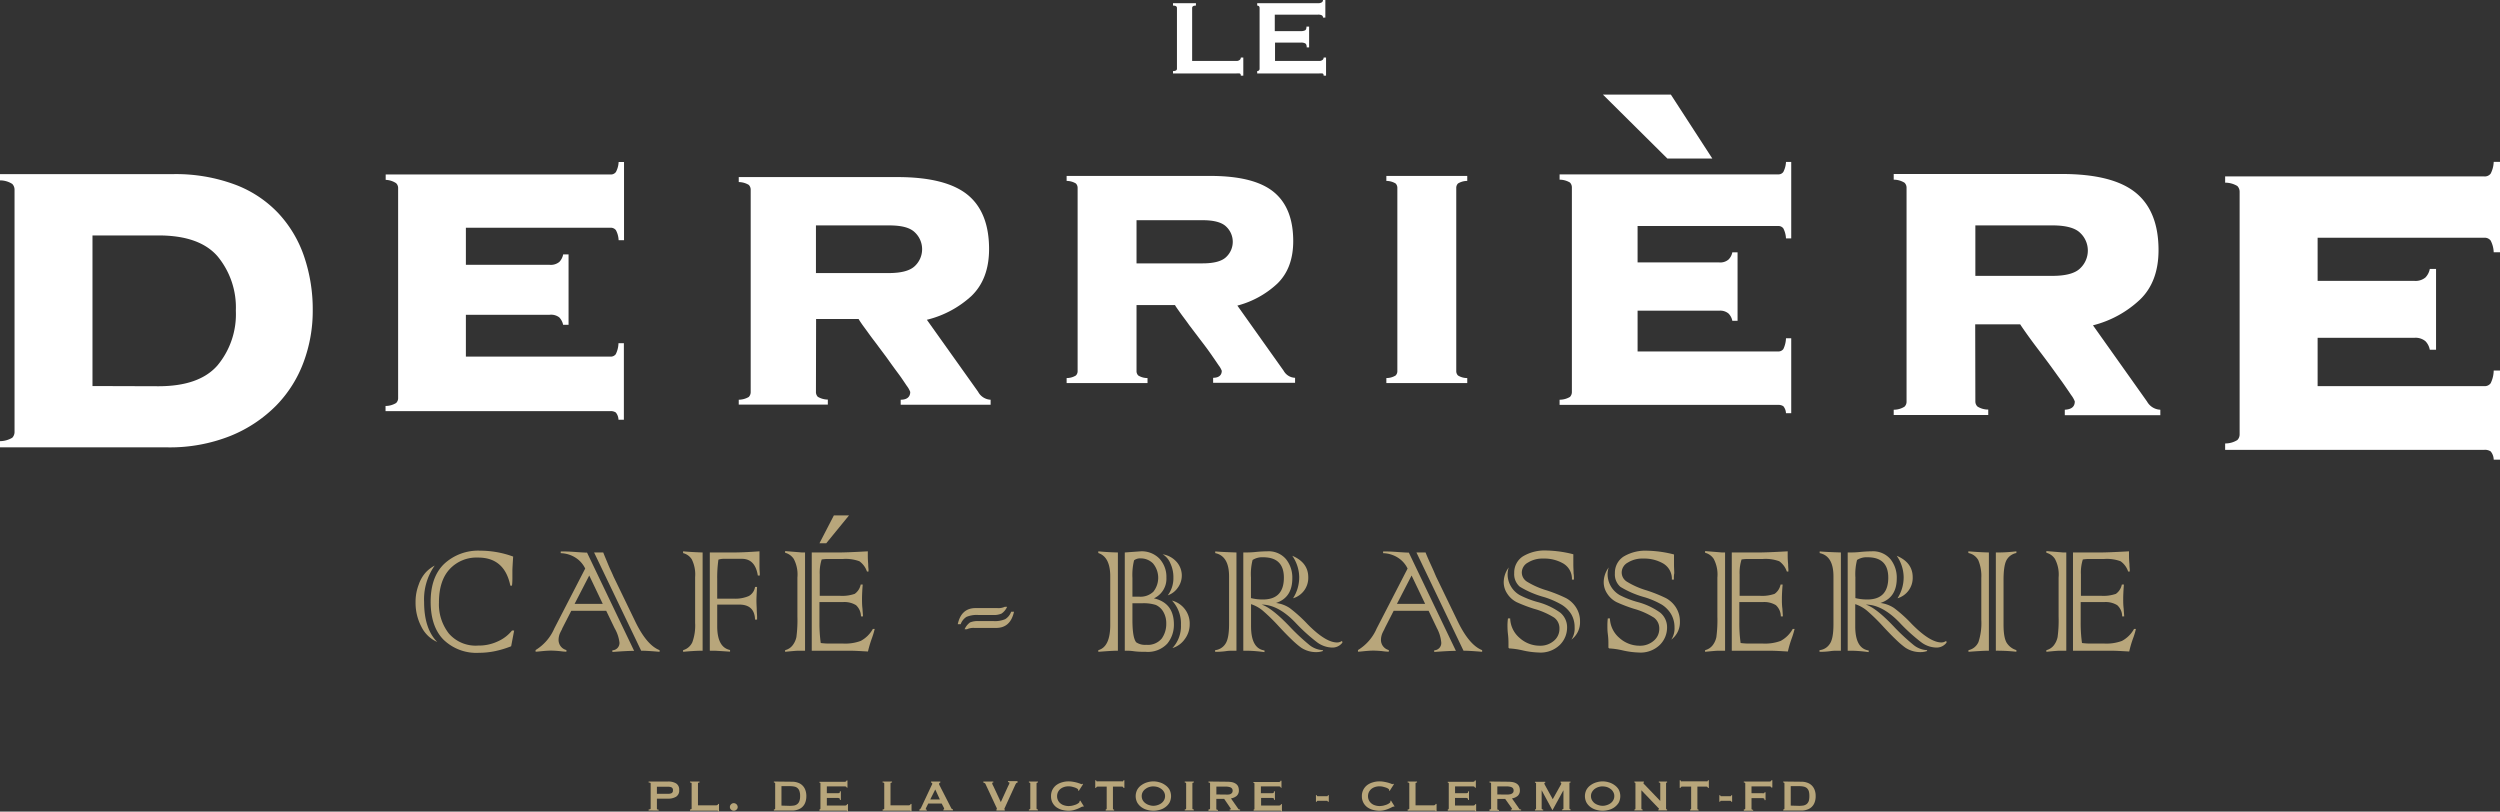
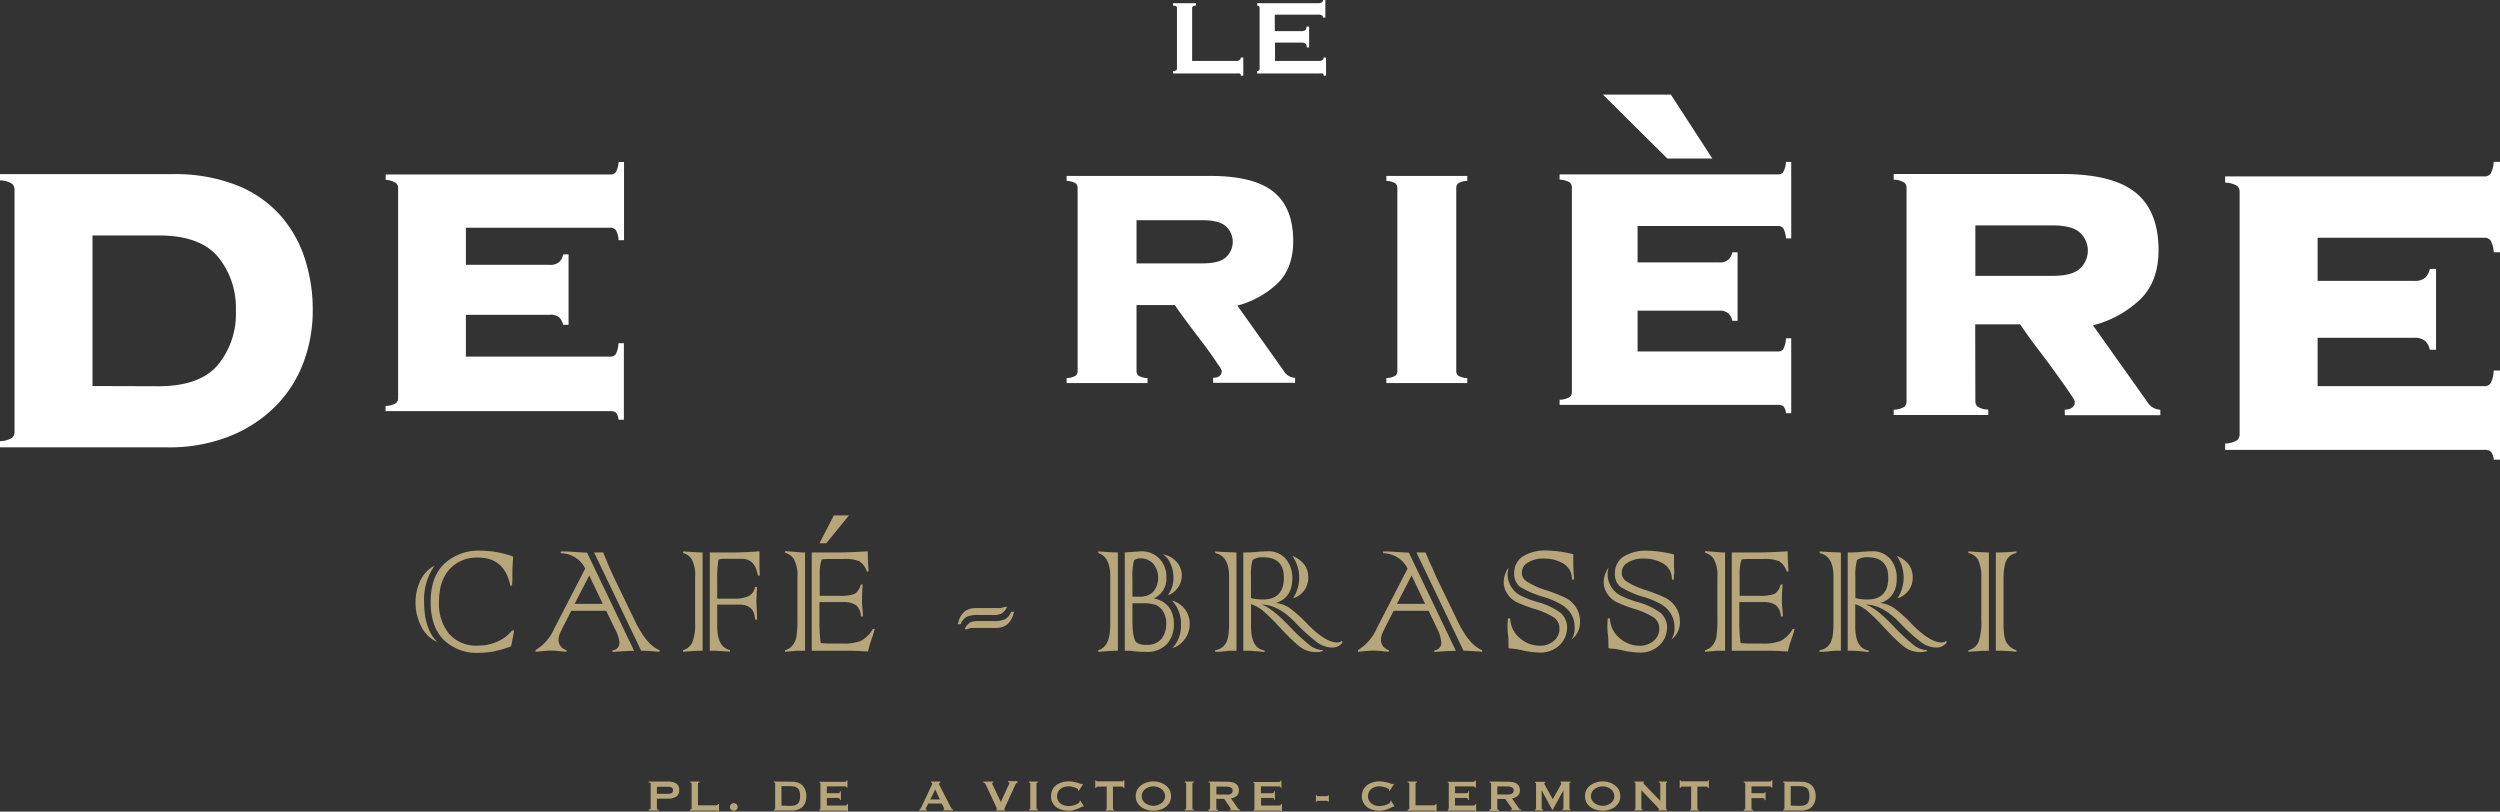
<svg xmlns="http://www.w3.org/2000/svg" xmlns:ns1="http://sodipodi.sourceforge.net/DTD/sodipodi-0.dtd" xmlns:ns2="http://www.inkscape.org/namespaces/inkscape" viewBox="0 0 500.34 162.43" id="svg941" ns1:docname="logo-brasserie_derriere.svg" ns2:version="1.0.2 (e86c8708, 2021-01-15)">
  <rect x="0" y="0" width="500.34" height="162.43" fill="#333333" stroke="none" />
  <defs id="defs835">
    <style id="style833">.cls-1{fill:#b8a67b;}.cls-2{fill:#881f2b;}</style>
  </defs>
  <g id="Calque_1-2" data-name="Calque 1">
    <g id="g1102">
      <path class="cls-1" d="m 87,113.19 a 11.68,11.68 0 0 0 -2.12,7.3 q 0,5.34 2.63,8 a 6.45,6.45 0 0 1 -3.17,-3.05 10.25,10.25 0 0 1 -1.17,-4.92 9.48,9.48 0 0 1 0.61,-3.47 7.18,7.18 0 0 1 1.38,-2.44 6.91,6.91 0 0 1 1.84,-1.42 z m 15.53,13 h 0.37 l -0.6,3.15 a 19.6,19.6 0 0 1 -3.34,1 16,16 0 0 1 -3.09,0.31 9.45,9.45 0 0 1 -7.13,-2.65 q -2.55,-2.61 -2.55,-7.59 0,-4.98 2.74,-7.59 a 10,10 0 0 1 7.2,-2.61 19.21,19.21 0 0 1 6.57,1.18 c -0.1,1.56 -0.15,2.48 -0.15,2.77 0,0.29 0,0.51 0,0.77 v 0.44 c 0,0.65 0,1.26 -0.09,1.85 h -0.32 q -1.16,-5.64 -6.46,-5.63 a 7.31,7.31 0 0 0 -5.7,2.33 q -2.13,2.31 -2.13,6.67 a 9.49,9.49 0 0 0 2,6.22 7.1,7.1 0 0 0 5.85,2.39 8.92,8.92 0 0 0 4,-0.87 7.53,7.53 0 0 0 2.78,-2.15 z" id="path837" />
      <path class="cls-1" d="m 123,125.72 -1.67,-3.47 h -7 l -1.78,3.47 -0.09,0.24 c 0,0 -0.11,0.19 -0.28,0.54 a 3.41,3.41 0 0 0 -0.39,1.6 2.08,2.08 0 0 0 1.57,2 v 0.33 a 11,11 0 0 1 -1.1,-0.09 18.87,18.87 0 0 0 -2,-0.13 c -0.54,0 -1.2,0.05 -2,0.13 -0.54,0.06 -0.89,0.09 -1.07,0.09 v -0.33 a 9.44,9.44 0 0 0 3.74,-4.31 l 6.19,-12 a 5.29,5.29 0 0 0 -2,-2.22 5.81,5.81 0 0 0 -2.9,-0.86 v -0.34 H 113 q 0.87,0 2.4,0.12 c 1.07,0.07 1.77,0.11 2.09,0.11 l 9.42,19.66 c -1.21,0 -2.66,0.1 -4.35,0.22 v -0.33 a 1.47,1.47 0 0 0 1.42,-1.54 7.52,7.52 0 0 0 -0.98,-2.89 z m -8,-4.87 h 5.63 l -2.7,-5.67 z m 13.32,9.38 -9.42,-19.66 h 1.83 c 0.24,0.64 0.6,1.46 1,2.44 0.4,0.98 0.78,1.69 0.84,1.89 a 1.76,1.76 0 0 1 0.17,0.39 l 4.39,9.08 c 1.53,3.16 3.15,5.08 4.88,5.75 v 0.33 c -1.61,-0.14 -2.85,-0.22 -3.65,-0.22 z" id="path839" />
      <path class="cls-1" d="m 140.62,110.57 v 19.66 c -1.09,0 -2.39,0.08 -3.91,0.22 v -0.33 a 2.89,2.89 0 0 0 1.85,-1.58 9.7,9.7 0 0 0 0.56,-3.85 v -9.21 a 6.75,6.75 0 0 0 -0.68,-3.55 2.85,2.85 0 0 0 -1.73,-1.23 v -0.36 c 1.29,0.12 2.64,0.19 3.91,0.23 z m 2.19,19.66 h -0.75 v -19.66 h 4.63 c 1.34,0 3.11,-0.07 5.31,-0.23 0,0.33 0,0.75 0,1.27 0,0.3 0,0.86 0,1.68 0,0.82 0.06,1.38 0.06,1.42 v 0.48 h -0.39 q -0.53,-3.34 -3.17,-3.35 h -3.62 a 3.14,3.14 0 0 0 -1.1,0.17 25.58,25.58 0 0 0 -0.24,3.93 v 3.87 h 3.26 a 6.81,6.81 0 0 0 3.08,-0.53 2.51,2.51 0 0 0 1.23,-1.81 h 0.41 c -0.09,1.34 -0.13,2.27 -0.13,2.78 q 0,0.47 0.06,1.59 c 0,0.7 0.07,1.21 0.07,1.53 V 124 h -0.41 c -0.06,-2 -1.12,-3 -3.16,-3 h -4.41 v 4.33 c 0,2.81 0.85,4.4 2.57,4.76 v 0.33 c -1.72,-0.11 -2.84,-0.19 -3.3,-0.19 z" id="path841" />
      <path class="cls-1" d="m 160.5,110.57 h 0.62 v 19.66 h -1.24 c -0.43,0 -1.35,0.08 -2.75,0.22 v -0.33 a 2.67,2.67 0 0 0 1.52,-1 4,4 0 0 0 0.74,-1.63 26.11,26.11 0 0 0 0.2,-4.1 v -7.81 a 6.7,6.7 0 0 0 -0.73,-3.72 2.94,2.94 0 0 0 -1.73,-1.23 v -0.34 z m 9.42,19.66 h -7.46 v -19.66 h 5.43 c 1,0 3,-0.07 5.79,-0.23 0,0.38 0,0.65 0,0.84 0,0.19 0,0.84 0.08,1.74 0,0.61 0.06,0.94 0.06,1 v 0.47 h -0.31 a 4.08,4.08 0 0 0 -1.53,-2.07 8,8 0 0 0 -3.23,-0.45 h -3 a 8.69,8.69 0 0 0 -1.3,0.1 8.5,8.5 0 0 0 -0.39,3 v 1.27 3 h 4 a 7.54,7.54 0 0 0 3,-0.39 3,3 0 0 0 1.2,-1.87 h 0.4 c -0.09,1.12 -0.14,2.09 -0.14,2.91 0,0.53 0,1.21 0.1,2 0,0.25 0.06,0.75 0.1,1.48 h -0.41 a 3.08,3.08 0 0 0 -1,-2.26 4.45,4.45 0 0 0 -2.63,-0.61 H 164 v 4.06 a 29.3,29.3 0 0 0 0.26,4.13 12.58,12.58 0 0 0 1.68,0.11 h 2.84 a 8.86,8.86 0 0 0 3.48,-0.53 6,6 0 0 0 2.43,-2.4 h 0.37 a 16.91,16.91 0 0 1 -0.61,2 23,23 0 0 0 -0.74,2.52 c -1.4,-0.08 -2.71,-0.16 -3.79,-0.16 z m 0,-27.08 -4.56,5.58 H 164 l 2.89,-5.58 z" id="path843" />
      <path class="cls-1" d="m 201.1,121.44 h 0.46 a 3.21,3.21 0 0 1 -1.1,1.35 3.69,3.69 0 0 1 -1.73,0.29 h -2.93 a 5.34,5.34 0 0 0 -2.37,0.38 2.91,2.91 0 0 0 -1.17,1.47 h -0.58 q 0.7,-3.23 3.57,-3.23 h 4.36 a 3,3 0 0 0 1.49,-0.26 z m -7.6,4.5 h -0.45 a 3.35,3.35 0 0 1 1.09,-1.37 4.18,4.18 0 0 1 1.76,-0.27 h 2.91 a 5.22,5.22 0 0 0 2.38,-0.39 2.9,2.9 0 0 0 1.18,-1.48 h 0.57 c -0.48,2.17 -1.67,3.24 -3.58,3.24 H 195 a 3.2,3.2 0 0 0 -1.5,0.27 z" id="path845" />
      <path class="cls-1" d="m 223.73,110.57 v 19.66 c -1.08,0 -2.4,0.11 -3.92,0.22 v -0.33 c 1.59,-0.44 2.39,-2.12 2.39,-5.06 v -9.71 q 0,-3.88 -2.39,-4.67 v -0.34 c 1.29,0.13 2.6,0.2 3.92,0.23 z m 1.38,19.66 v -19.66 l 3.18,-0.23 a 4.93,4.93 0 0 1 3.77,1.48 5.36,5.36 0 0 1 1.38,3.79 4.31,4.31 0 0 1 -2.5,4.14 q 4,0.91 4,5.24 a 5.93,5.93 0 0 1 -1.32,3.82 5.3,5.3 0 0 1 -4.33,1.64 c -0.73,0 -1.53,0 -2.39,-0.12 -0.86,-0.12 -1.34,-0.1 -1.79,-0.1 z m 1.53,-14.57 v 3.76 h 1.43 a 3.72,3.72 0 0 0 2.76,-1 4.49,4.49 0 0 0 -0.08,-5.67 3.5,3.5 0 0 0 -2.49,-1 2,2 0 0 0 -1.29,0.39 12.17,12.17 0 0 0 -0.33,3.52 z m 1.86,5.08 h -1.86 v 3.35 c 0,2.35 0.25,3.84 0.76,4.46 a 3.15,3.15 0 0 0 2,0.5 3.62,3.62 0 0 0 3.11,-1.26 5,5 0 0 0 0.9,-3 4.52,4.52 0 0 0 -0.58,-2.33 3.33,3.33 0 0 0 -1.49,-1.38 8,8 0 0 0 -2.84,-0.34 z m 5.21,-1.59 a 5.7,5.7 0 0 0 1.13,-3.54 6.48,6.48 0 0 0 -0.63,-2.91 3.74,3.74 0 0 0 -1.52,-1.77 4.75,4.75 0 0 1 2.84,1.58 4.11,4.11 0 0 1 0.17,5.14 4,4 0 0 1 -1.99,1.5 z m 0.93,10.56 a 6.43,6.43 0 0 0 1.71,-4.63 6.7,6.7 0 0 0 -1.79,-4.88 4.73,4.73 0 0 1 3.54,4.73 4.9,4.9 0 0 1 -1,3 4.66,4.66 0 0 1 -2.46,1.78 z" id="path847" />
      <path class="cls-1" d="m 247.46,110.57 v 19.66 h -0.8 c -0.31,0 -0.8,0 -1.47,0.11 a 15,15 0 0 1 -2,0.11 v -0.33 a 2.78,2.78 0 0 0 2,-1.18 c 0.52,-0.69 0.79,-2 0.79,-4 v -9.59 c 0,-2.72 -0.93,-4.27 -2.77,-4.65 v -0.34 c 0.79,0.07 2.19,0.15 4.25,0.21 z m 1.9,19.66 h -0.53 v -19.66 c 0.74,0 1.54,0 2.38,-0.09 0.84,-0.09 1.76,-0.14 2.37,-0.14 a 4.56,4.56 0 0 1 3.8,1.57 5.89,5.89 0 0 1 1.26,3.83 c 0,2.58 -1.09,4.22 -3.27,4.94 a 6.32,6.32 0 0 1 2.73,1 28.28,28.28 0 0 1 3.56,3.21 q 3.63,3.69 5.93,3.69 a 1.66,1.66 0 0 0 1,-0.32 l 0.08,0.34 a 2.47,2.47 0 0 1 -2.08,1 5.25,5.25 0 0 1 -3,-1.06 35.72,35.72 0 0 1 -4.35,-3.95 c -2.31,-2.4 -4.56,-3.59 -6.75,-3.59 q 2,0.63 5.51,4.28 a 42,42 0 0 0 3.91,3.68 4.68,4.68 0 0 0 2.85,1.16 v 0.17 a 3.66,3.66 0 0 1 -1.25,0.22 5.37,5.37 0 0 1 -3.13,-0.91 17.58,17.58 0 0 1 -1.8,-1.54 c -0.73,-0.69 -1.6,-1.58 -2.62,-2.68 a 37.13,37.13 0 0 0 -3.32,-3.24 7.34,7.34 0 0 0 -2.26,-1.23 v 4.42 q 0,4.46 2.69,4.85 v 0.33 c -1.51,-0.2 -2.73,-0.28 -3.71,-0.28 z m 1,-14.53 v 4 a 10,10 0 0 0 2.39,0.28 q 4.2,0 4.2,-4.37 0,-4.08 -4.16,-4.08 a 3.57,3.57 0 0 0 -2.1,0.54 11.45,11.45 0 0 0 -0.32,3.63 z m 8.45,4 a 7.78,7.78 0 0 0 1.21,-4.24 7.68,7.68 0 0 0 -1.39,-4.23 c 2.13,0.9 3.2,2.34 3.2,4.29 a 4.25,4.25 0 0 1 -3.01,4.21 z" id="path849" />
      <path class="cls-1" d="m 287.58,125.72 -1.66,-3.47 h -7 l -1.77,3.47 -0.1,0.24 c 0,0 -0.11,0.19 -0.28,0.54 a 3.53,3.53 0 0 0 -0.39,1.6 2.08,2.08 0 0 0 1.57,2 v 0.33 a 11,11 0 0 1 -1.1,-0.09 18.87,18.87 0 0 0 -2,-0.13 c -0.54,0 -1.2,0.05 -2,0.13 -0.53,0.06 -0.89,0.09 -1.07,0.09 v -0.33 a 9.44,9.44 0 0 0 3.74,-4.31 l 6.19,-12 a 5.29,5.29 0 0 0 -2,-2.22 5.81,5.81 0 0 0 -2.9,-0.86 v -0.34 h 0.66 q 0.87,0 2.4,0.12 c 1.07,0.07 1.77,0.11 2.09,0.11 l 9.42,19.66 c -1.2,0 -2.66,0.1 -4.34,0.22 v -0.33 a 1.46,1.46 0 0 0 1.41,-1.54 7.52,7.52 0 0 0 -0.87,-2.89 z m -8,-4.87 h 5.64 l -2.71,-5.67 z m 13.32,9.38 -9.42,-19.66 h 1.83 c 0.24,0.64 0.6,1.46 1.05,2.44 0.45,0.98 0.77,1.69 0.83,1.89 a 1.76,1.76 0 0 1 0.17,0.39 l 4.39,9.08 q 2.3,4.74 4.88,5.75 v 0.33 c -1.63,-0.14 -2.9,-0.22 -3.7,-0.22 z" id="path851" />
-       <path class="cls-1" d="m 301.8,123.76 h 0.44 a 5.35,5.35 0 0 0 1.91,3.93 6,6 0 0 0 4,1.54 4.12,4.12 0 0 0 2.86,-1 3.06,3.06 0 0 0 1.09,-2.36 2.65,2.65 0 0 0 -1.05,-2.26 15.26,15.26 0 0 0 -4.05,-1.77 30.14,30.14 0 0 1 -3.45,-1.32 4.82,4.82 0 0 1 -1.87,-1.67 4.09,4.09 0 0 1 -0.73,-2.39 5,5 0 0 1 1,-2.89 4.77,4.77 0 0 0 -0.22,1.27 4.72,4.72 0 0 0 0.69,2.56 4.76,4.76 0 0 0 1.75,1.71 18.55,18.55 0 0 0 3.49,1.36 13.8,13.8 0 0 1 4.61,2.15 3.77,3.77 0 0 1 1.36,3 4.88,4.88 0 0 1 -1.42,3.42 5.54,5.54 0 0 1 -4.29,1.55 16.33,16.33 0 0 1 -3.2,-0.43 15.94,15.94 0 0 0 -2.69,-0.39 l -0.13,-0.15 c 0,-0.22 0,-0.48 0,-0.82 0,-0.34 0,-1 -0.1,-1.85 -0.1,-0.85 -0.1,-1.45 -0.1,-1.86 a 10.9,10.9 0 0 1 0.1,-1.33 z M 315,116 h -0.4 a 3.55,3.55 0 0 0 -1.71,-3.21 7.58,7.58 0 0 0 -4,-1 5.46,5.46 0 0 0 -3.09,0.8 2.28,2.28 0 0 0 -1.23,1.92 2.17,2.17 0 0 0 1,1.88 16.32,16.32 0 0 0 4,1.77 30.49,30.49 0 0 1 3.86,1.55 5.47,5.47 0 0 1 2,1.87 5.06,5.06 0 0 1 0.79,2.78 4.35,4.35 0 0 1 -1.72,3.65 4.07,4.07 0 0 0 0.64,-2.46 5.11,5.11 0 0 0 -0.69,-2.65 5.91,5.91 0 0 0 -1.95,-1.9 16.71,16.71 0 0 0 -3.53,-1.52 18.79,18.79 0 0 1 -4.8,-2.06 3.29,3.29 0 0 1 -1.12,-2.73 3.85,3.85 0 0 1 1.72,-3.33 8.51,8.51 0 0 1 4.87,-1.18 23,23 0 0 1 5.24,0.75 v 0.07 0.71 c 0,0.38 0,0.82 0,1.35 0,0.53 0.05,1.19 0.05,1.68 0.07,0.35 0.07,0.75 0.07,1.26 z" id="path853" />
+       <path class="cls-1" d="m 301.8,123.76 h 0.44 a 5.35,5.35 0 0 0 1.91,3.93 6,6 0 0 0 4,1.54 4.12,4.12 0 0 0 2.86,-1 3.06,3.06 0 0 0 1.09,-2.36 2.65,2.65 0 0 0 -1.05,-2.26 15.26,15.26 0 0 0 -4.05,-1.77 30.14,30.14 0 0 1 -3.45,-1.32 4.82,4.82 0 0 1 -1.87,-1.67 4.09,4.09 0 0 1 -0.73,-2.39 5,5 0 0 1 1,-2.89 4.77,4.77 0 0 0 -0.22,1.27 4.72,4.72 0 0 0 0.69,2.56 4.76,4.76 0 0 0 1.75,1.71 18.55,18.55 0 0 0 3.49,1.36 13.8,13.8 0 0 1 4.61,2.15 3.77,3.77 0 0 1 1.36,3 4.88,4.88 0 0 1 -1.42,3.42 5.54,5.54 0 0 1 -4.29,1.55 16.33,16.33 0 0 1 -3.2,-0.43 15.94,15.94 0 0 0 -2.69,-0.39 l -0.13,-0.15 c 0,-0.22 0,-0.48 0,-0.82 0,-0.34 0,-1 -0.1,-1.85 -0.1,-0.85 -0.1,-1.45 -0.1,-1.86 z M 315,116 h -0.4 a 3.55,3.55 0 0 0 -1.71,-3.21 7.58,7.58 0 0 0 -4,-1 5.46,5.46 0 0 0 -3.09,0.8 2.28,2.28 0 0 0 -1.23,1.92 2.17,2.17 0 0 0 1,1.88 16.32,16.32 0 0 0 4,1.77 30.49,30.49 0 0 1 3.86,1.55 5.47,5.47 0 0 1 2,1.87 5.06,5.06 0 0 1 0.79,2.78 4.35,4.35 0 0 1 -1.72,3.65 4.07,4.07 0 0 0 0.64,-2.46 5.11,5.11 0 0 0 -0.69,-2.65 5.91,5.91 0 0 0 -1.95,-1.9 16.71,16.71 0 0 0 -3.53,-1.52 18.79,18.79 0 0 1 -4.8,-2.06 3.29,3.29 0 0 1 -1.12,-2.73 3.85,3.85 0 0 1 1.72,-3.33 8.51,8.51 0 0 1 4.87,-1.18 23,23 0 0 1 5.24,0.75 v 0.07 0.71 c 0,0.38 0,0.82 0,1.35 0,0.53 0.05,1.19 0.05,1.68 0.07,0.35 0.07,0.75 0.07,1.26 z" id="path853" />
      <path class="cls-1" d="m 321.78,123.76 h 0.42 a 5.4,5.4 0 0 0 1.92,3.93 6,6 0 0 0 4,1.54 4.12,4.12 0 0 0 2.86,-1 3.07,3.07 0 0 0 1.1,-2.36 2.66,2.66 0 0 0 -1.07,-2.26 15,15 0 0 0 -4,-1.77 29.4,29.4 0 0 1 -3.45,-1.32 4.82,4.82 0 0 1 -1.87,-1.67 4.09,4.09 0 0 1 -0.73,-2.39 5,5 0 0 1 1,-2.89 4.4,4.4 0 0 0 -0.22,1.27 4.83,4.83 0 0 0 2.44,4.27 18.55,18.55 0 0 0 3.49,1.36 13.8,13.8 0 0 1 4.61,2.15 3.77,3.77 0 0 1 1.36,3 4.88,4.88 0 0 1 -1.42,3.42 5.54,5.54 0 0 1 -4.29,1.55 16.33,16.33 0 0 1 -3.2,-0.43 15.8,15.8 0 0 0 -2.69,-0.39 l -0.14,-0.15 c 0,-0.22 0,-0.48 0,-0.82 0,-0.34 0,-1 -0.11,-1.85 -0.11,-0.85 -0.09,-1.45 -0.09,-1.86 a 10.7,10.7 0 0 1 0.08,-1.33 z M 335,116 h -0.4 a 3.55,3.55 0 0 0 -1.71,-3.21 7.59,7.59 0 0 0 -4,-1 5.47,5.47 0 0 0 -3.1,0.8 2.28,2.28 0 0 0 -1.23,1.92 2.17,2.17 0 0 0 1,1.88 16.32,16.32 0 0 0 4,1.77 30.49,30.49 0 0 1 3.86,1.55 5.47,5.47 0 0 1 2,1.87 5.15,5.15 0 0 1 0.79,2.78 4.35,4.35 0 0 1 -1.72,3.65 4.14,4.14 0 0 0 0.64,-2.46 5.21,5.21 0 0 0 -0.69,-2.65 5.83,5.83 0 0 0 -1.8,-1.86 16.34,16.34 0 0 0 -3.52,-1.52 18.79,18.79 0 0 1 -4.8,-2.06 3.26,3.26 0 0 1 -1.12,-2.73 3.85,3.85 0 0 1 1.72,-3.33 8.51,8.51 0 0 1 4.87,-1.18 22.88,22.88 0 0 1 5.24,0.75 v 0.03 0.71 c 0,0.38 0,0.82 0,1.35 0,0.53 0.05,1.19 0.05,1.68 C 335,115.09 335,115.49 335,116 Z" id="path855" />
      <path class="cls-1" d="m 344.64,110.57 h 0.61 v 19.66 H 344 c -0.43,0 -1.34,0.08 -2.75,0.22 v -0.33 a 2.73,2.73 0 0 0 1.53,-1 4,4 0 0 0 0.73,-1.63 26.11,26.11 0 0 0 0.2,-4.1 v -7.81 a 6.7,6.7 0 0 0 -0.73,-3.72 2.91,2.91 0 0 0 -1.73,-1.23 v -0.34 z m 9.41,19.66 h -7.46 V 110.57 H 352 c 1,0 3,-0.07 5.78,-0.23 0,0.38 0,0.65 0,0.84 0,0.19 0,0.84 0.09,1.74 0,0.61 0.05,0.94 0.05,1 v 0.47 h -0.31 a 4.08,4.08 0 0 0 -1.53,-2.07 8,8 0 0 0 -3.23,-0.45 h -3 a 8.69,8.69 0 0 0 -1.3,0.1 8.75,8.75 0 0 0 -0.39,3 v 1.27 3 h 4 a 7.54,7.54 0 0 0 3,-0.39 3,3 0 0 0 1.2,-1.87 h 0.41 q -0.15,1.68 -0.15,2.91 c 0,0.53 0,1.21 0.11,2 0,0.25 0.05,0.75 0.09,1.48 h -0.41 a 3.08,3.08 0 0 0 -1,-2.26 4.48,4.48 0 0 0 -2.63,-0.61 h -4.68 v 4.06 a 29.3,29.3 0 0 0 0.26,4.13 12.7,12.7 0 0 0 1.68,0.11 h 2.84 a 9,9 0 0 0 3.49,-0.53 6,6 0 0 0 2.42,-2.4 h 0.37 a 16.91,16.91 0 0 1 -0.61,2 20.69,20.69 0 0 0 -0.73,2.52 c -1.38,-0.08 -2.65,-0.16 -3.77,-0.16 z" id="path857" />
      <path class="cls-1" d="m 368.43,110.57 v 19.66 h -0.81 c -0.3,0 -0.8,0 -1.47,0.11 a 14.81,14.81 0 0 1 -2,0.11 v -0.33 a 2.74,2.74 0 0 0 2,-1.18 c 0.53,-0.69 0.79,-2 0.79,-4 v -9.59 q 0,-4.08 -2.76,-4.65 v -0.34 c 0.76,0.07 2.19,0.15 4.25,0.21 z m 1.9,19.66 h -0.54 v -19.66 c 0.75,0 1.54,0 2.39,-0.09 0.85,-0.09 1.76,-0.14 2.37,-0.14 a 4.58,4.58 0 0 1 3.8,1.57 5.89,5.89 0 0 1 1.26,3.83 c 0,2.58 -1.09,4.22 -3.27,4.94 a 6.28,6.28 0 0 1 2.72,1 27.59,27.59 0 0 1 3.56,3.21 q 3.64,3.69 5.94,3.69 a 1.66,1.66 0 0 0 0.95,-0.32 l 0.07,0.34 a 2.46,2.46 0 0 1 -2.07,1 5.23,5.23 0 0 1 -3,-1.06 35.72,35.72 0 0 1 -4.35,-3.95 c -2.32,-2.4 -4.56,-3.59 -6.75,-3.59 1.35,0.42 3.19,1.85 5.5,4.28 a 41.81,41.81 0 0 0 3.92,3.68 4.65,4.65 0 0 0 2.85,1.16 v 0.17 a 3.7,3.7 0 0 1 -1.25,0.22 5.35,5.35 0 0 1 -3.13,-0.91 16.57,16.57 0 0 1 -1.8,-1.54 c -0.73,-0.69 -1.6,-1.58 -2.62,-2.68 a 37.13,37.13 0 0 0 -3.32,-3.24 7.46,7.46 0 0 0 -2.26,-1.23 v 4.42 q 0,4.46 2.69,4.85 v 0.33 c -1.46,-0.2 -2.69,-0.28 -3.66,-0.28 z m 1,-14.53 v 4 a 10,10 0 0 0 2.39,0.28 c 2.8,0 4.19,-1.46 4.19,-4.37 q 0,-4.08 -4.15,-4.08 a 3.54,3.54 0 0 0 -2.1,0.54 11.45,11.45 0 0 0 -0.32,3.63 z m 8.45,4 a 7.78,7.78 0 0 0 1.21,-4.24 7.68,7.68 0 0 0 -1.39,-4.23 c 2.13,0.9 3.2,2.34 3.2,4.29 a 4.25,4.25 0 0 1 -3.01,4.21 z" id="path859" />
      <path class="cls-1" d="m 398.05,110.57 v 19.66 c -0.9,0 -2.26,0.08 -4.09,0.22 v -0.33 a 2.82,2.82 0 0 0 2,-1.62 12.16,12.16 0 0 0 0.57,-4.46 v -8.34 a 8.18,8.18 0 0 0 -0.59,-3.56 2.85,2.85 0 0 0 -2,-1.46 v -0.34 c 1.54,0.13 2.9,0.2 4.11,0.23 z m 1.39,19.66 v -19.66 a 31.52,31.52 0 0 0 4.11,-0.23 v 0.34 a 2.86,2.86 0 0 0 -1.83,1.19 c -0.5,0.69 -0.74,2.1 -0.74,4.23 v 8.9 c 0,1.91 0.25,3.2 0.78,3.86 a 3.41,3.41 0 0 0 1.79,1.25 v 0.33 a 35,35 0 0 0 -4.11,-0.21 z" id="path861" />
-       <path class="cls-1" d="m 412.92,110.57 h 0.62 v 19.66 h -1.24 c -0.44,0 -1.35,0.08 -2.75,0.22 v -0.33 a 2.74,2.74 0 0 0 1.52,-1 4,4 0 0 0 0.73,-1.63 24.88,24.88 0 0 0 0.2,-4.1 v -7.81 a 6.7,6.7 0 0 0 -0.73,-3.72 2.92,2.92 0 0 0 -1.72,-1.23 v -0.34 z m 9.42,19.66 h -7.46 v -19.66 h 5.43 c 1,0 2.94,-0.07 5.78,-0.23 0,0.38 0,0.65 0,0.84 0,0.19 0,0.84 0.09,1.74 0,0.61 0.06,0.94 0.06,1 v 0.47 h -0.32 a 4,4 0 0 0 -1.53,-2.07 7.93,7.93 0 0 0 -3.23,-0.45 h -3 a 8.73,8.73 0 0 0 -1.31,0.1 8.58,8.58 0 0 0 -0.38,3 v 1.27 3 h 4 a 7.61,7.61 0 0 0 3,-0.39 3,3 0 0 0 1.19,-1.87 h 0.41 c -0.09,1.12 -0.14,2.09 -0.14,2.91 0,0.53 0,1.21 0.1,2 0,0.25 0.06,0.75 0.1,1.48 h -0.41 a 3,3 0 0 0 -1,-2.26 4.44,4.44 0 0 0 -2.62,-0.61 h -4.68 v 4.06 a 29.3,29.3 0 0 0 0.26,4.13 12.54,12.54 0 0 0 1.67,0.11 h 2.84 a 8.92,8.92 0 0 0 3.49,-0.53 6,6 0 0 0 2.42,-2.4 h 0.37 a 13.76,13.76 0 0 1 -0.61,2 22.67,22.67 0 0 0 -0.73,2.52 c -1.4,-0.08 -2.68,-0.16 -3.79,-0.16 z" id="path863" />
      <path class="cls-1" d="M 129.81,162.22 V 162 c 0.27,0 0.41,-0.07 0.41,-0.2 v -5 c 0,-0.12 -0.14,-0.19 -0.41,-0.19 v -0.2 h 3.86 a 3,3 0 0 1 1.66,0.39 1.45,1.45 0 0 1 0.6,1.32 1.43,1.43 0 0 1 -0.6,1.32 3,3 0 0 1 -1.66,0.4 h -2.2 v 2 c 0,0.13 0.12,0.2 0.35,0.2 v 0.19 z m 4,-3.35 a 1.49,1.49 0 0 0 0.62,-0.14 0.6,0.6 0 0 0 0.25,-0.57 0.58,0.58 0 0 0 -0.25,-0.56 1.35,1.35 0 0 0 -0.62,-0.14 h -2.34 v 1.41 z" id="path865" />
      <path class="cls-1" d="m 143.69,162.43 c 0,-0.11 0,-0.17 -0.11,-0.19 h -0.27 -5.22 V 162 c 0.22,0 0.33,-0.07 0.33,-0.2 v -5 c 0,-0.12 -0.11,-0.19 -0.33,-0.19 v -0.2 H 140 v 0.2 c -0.21,0 -0.31,0.07 -0.31,0.19 v 4.37 h 3.64 a 0.4,0.4 0 0 0 0.27,-0.08 0.21,0.21 0 0 0 0.11,-0.2 h 0.19 v 1.5 z" id="path867" />
      <path class="cls-1" d="m 146.08,161.51 a 0.7,0.7 0 0 1 0.23,-0.54 0.72,0.72 0 0 1 0.54,-0.23 0.8,0.8 0 0 1 0.79,0.77 0.68,0.68 0 0 1 -0.24,0.53 0.78,0.78 0 0 1 -0.55,0.22 0.79,0.79 0 0 1 -0.54,-0.22 0.67,0.67 0 0 1 -0.23,-0.53 z" id="path869" />
      <path class="cls-1" d="m 158.53,156.45 a 3.42,3.42 0 0 1 1.12,0.18 2.37,2.37 0 0 1 0.91,0.53 2.41,2.41 0 0 1 0.6,0.9 3.53,3.53 0 0 1 0.22,1.28 3.57,3.57 0 0 1 -0.22,1.28 2.32,2.32 0 0 1 -1.51,1.42 3.17,3.17 0 0 1 -1.12,0.18 h -3.65 V 162 c 0.17,0 0.26,-0.07 0.26,-0.2 v -5 c 0,-0.12 -0.09,-0.19 -0.26,-0.19 v -0.2 z m -0.44,4.83 a 5.78,5.78 0 0 0 0.9,-0.08 1.5,1.5 0 0 0 0.63,-0.32 1.32,1.32 0 0 0 0.38,-0.6 2.8,2.8 0 0 0 0.13,-0.94 2.87,2.87 0 0 0 -0.13,-1 1.3,1.3 0 0 0 -1,-0.91 4,4 0 0 0 -0.9,-0.09 h -1.7 v 3.89 z" id="path871" />
      <path class="cls-1" d="m 169.45,157.64 a 0.19,0.19 0 0 0 -0.09,-0.18 0.54,0.54 0 0 0 -0.32,-0.07 h -3.56 v 1.36 h 2.15 a 0.79,0.79 0 0 0 0.34,-0.05 c 0.08,0 0.12,-0.15 0.12,-0.32 h 0.2 v 1.72 h -0.2 c 0,-0.17 0,-0.29 -0.12,-0.33 a 0.64,0.64 0 0 0 -0.34,-0.07 h -2.15 v 1.51 h 3.66 a 0.4,0.4 0 0 0 0.27,-0.08 0.23,0.23 0 0 0 0.11,-0.2 h 0.19 v 1.5 h -0.19 c 0,-0.11 0,-0.17 -0.11,-0.19 H 169.14 164 V 162 a 0.24,0.24 0 0 0 0.14,-0.05 0.2,0.2 0 0 0 0.06,-0.15 v -5 a 0.17,0.17 0 0 0 -0.06,-0.14 0.24,0.24 0 0 0 -0.14,0 v -0.2 h 5 a 0.54,0.54 0 0 0 0.32,-0.07 0.22,0.22 0 0 0 0.09,-0.19 h 0.2 v 1.45 z" id="path873" />
-       <path class="cls-1" d="m 182.24,162.43 c 0,-0.11 0,-0.17 -0.11,-0.19 h -0.27 -5.22 V 162 c 0.22,0 0.33,-0.07 0.33,-0.2 v -5 c 0,-0.12 -0.11,-0.19 -0.33,-0.19 v -0.2 h 1.89 v 0.2 c -0.21,0 -0.31,0.07 -0.31,0.19 v 4.37 h 3.64 a 0.38,0.38 0 0 0 0.27,-0.08 0.23,0.23 0 0 0 0.11,-0.2 h 0.19 v 1.5 z" id="path875" />
      <path class="cls-1" d="m 184,162 a 0.32,0.32 0 0 0 0.22,-0.15 1.75,1.75 0 0 0 0.16,-0.27 l 2,-4.26 0.14,-0.28 a 0.41,0.41 0 0 0 0.06,-0.2 0.15,0.15 0 0 0 -0.08,-0.15 0.46,0.46 0 0 0 -0.16,-0.07 v -0.2 h 1.85 v 0.2 l -0.15,0.06 a 0.17,0.17 0 0 0 -0.08,0.16 0.33,0.33 0 0 0 0,0.17 1.31,1.31 0 0 0 0.12,0.24 l 2.28,4.46 a 0.3,0.3 0 0 0 0.14,0.17 l 0.22,0.12 v 0.19 h -1.93 V 162 a 0.37,0.37 0 0 0 0.11,0 0.1,0.1 0 0 0 0.06,-0.1 0.6,0.6 0 0 0 -0.08,-0.28 l -0.42,-0.81 h -2.68 l -0.39,0.78 a 0.77,0.77 0 0 0 -0.11,0.33 q 0,0.12 0.21,0.12 v 0.19 H 184 Z m 4.1,-2 -0.92,-2 -1,2 z" id="path877" />
      <path class="cls-1" d="m 203.65,156.65 a 0.33,0.33 0 0 0 -0.31,0.16 2.54,2.54 0 0 0 -0.14,0.25 l -1.95,4.27 c -0.06,0.15 -0.12,0.27 -0.16,0.35 a 0.49,0.49 0 0 0 -0.07,0.19 0.12,0.12 0 0 0 0,0.09 l 0.07,0.07 v 0.19 h -1.67 V 162 a 0.17,0.17 0 0 0 0.09,-0.16 0.66,0.66 0 0 0 -0.08,-0.23 l -0.2,-0.42 -2,-4.29 a 0.35,0.35 0 0 0 -0.15,-0.17 1.63,1.63 0 0 0 -0.28,-0.11 v -0.2 h 2 v 0.2 a 0.42,0.42 0 0 0 -0.15,0 0.14,0.14 0 0 0 -0.07,0.14 0.71,0.71 0 0 0 0.09,0.31 l 0.23,0.46 1.4,3 1.37,-3 c 0.09,-0.19 0.17,-0.36 0.25,-0.51 a 1,1 0 0 0 0.11,-0.31 c 0,-0.13 -0.1,-0.18 -0.3,-0.18 v -0.2 h 1.91 z" id="path879" />
      <path class="cls-1" d="m 205.92,162 c 0.19,0 0.28,-0.07 0.28,-0.2 v -5 c 0,-0.12 -0.09,-0.19 -0.28,-0.19 v -0.2 h 1.81 v 0.2 c -0.19,0 -0.28,0.07 -0.28,0.19 v 5 c 0,0.13 0.09,0.2 0.28,0.2 v 0.19 h -1.81 z" id="path881" />
      <path class="cls-1" d="m 216.78,161.43 h -0.12 a 0.82,0.82 0 0 0 -0.31,0.12 c -0.17,0.09 -0.37,0.19 -0.63,0.3 a 6.16,6.16 0 0 1 -0.86,0.29 4.09,4.09 0 0 1 -1,0.12 5.21,5.21 0 0 1 -1.33,-0.18 3.48,3.48 0 0 1 -1.13,-0.54 2.75,2.75 0 0 1 -0.77,-0.92 2.72,2.72 0 0 1 -0.28,-1.28 2.74,2.74 0 0 1 0.28,-1.28 2.78,2.78 0 0 1 0.77,-0.93 3.5,3.5 0 0 1 1.13,-0.55 4.46,4.46 0 0 1 1.33,-0.2 5.16,5.16 0 0 1 1,0.1 7.92,7.92 0 0 1 0.79,0.18 l 0.54,0.18 a 0.79,0.79 0 0 0 0.24,0.09 0.13,0.13 0 0 0 0.1,0 0.17,0.17 0 0 1 0.06,-0.09 l 0.16,0.12 -0.85,1.33 -0.11,-0.07 c 0,0 0,-0.05 0,-0.07 0,-0.02 0,-0.05 0,-0.08 a 0.47,0.47 0 0 0 -0.23,-0.25 2.15,2.15 0 0 0 -0.48,-0.22 c -0.2,-0.06 -0.4,-0.12 -0.62,-0.17 a 3.19,3.19 0 0 0 -0.59,-0.06 2.9,2.9 0 0 0 -0.89,0.13 2.41,2.41 0 0 0 -0.73,0.38 1.88,1.88 0 0 0 -0.5,0.62 2,2 0 0 0 -0.19,0.84 1.86,1.86 0 0 0 0.19,0.84 1.78,1.78 0 0 0 0.5,0.62 2,2 0 0 0 0.73,0.38 2.91,2.91 0 0 0 0.89,0.14 3.88,3.88 0 0 0 0.73,-0.08 5.81,5.81 0 0 0 0.7,-0.21 2.38,2.38 0 0 0 0.53,-0.29 c 0.15,-0.11 0.22,-0.21 0.22,-0.3 a 0.19,0.19 0 0 0 0,-0.13 l 0.16,-0.08 0.72,1.16 z" id="path883" />
      <path class="cls-1" d="m 222.74,161.83 c 0,0.13 0.08,0.2 0.24,0.2 v 0.19 h -1.69 V 162 a 0.24,0.24 0 0 0 0.14,-0.05 0.2,0.2 0 0 0 0.06,-0.15 v -4.37 h -1.81 a 0.33,0.33 0 0 0 -0.19,0.06 c -0.07,0 -0.1,0.1 -0.1,0.21 h -0.19 v -1.54 h 0.19 a 0.22,0.22 0 0 0 0.1,0.21 0.32,0.32 0 0 0 0.19,0 h 4.87 a 0.34,0.34 0 0 0 0.19,0 0.23,0.23 0 0 0 0.09,-0.21 h 0.2 v 1.54 h -0.2 q 0,-0.16 -0.09,-0.21 a 0.35,0.35 0 0 0 -0.19,-0.06 h -1.81 z" id="path885" />
      <path class="cls-1" d="m 230.83,156.38 a 4.38,4.38 0 0 1 1.23,0.19 3.55,3.55 0 0 1 1.14,0.55 2.82,2.82 0 0 1 0.85,0.9 2.86,2.86 0 0 1 0,2.63 3.08,3.08 0 0 1 -0.85,0.91 3.31,3.31 0 0 1 -1.14,0.53 4.74,4.74 0 0 1 -1.23,0.17 4.86,4.86 0 0 1 -1.23,-0.17 3.49,3.49 0 0 1 -1.14,-0.53 3,3 0 0 1 -0.84,-0.91 2.79,2.79 0 0 1 0,-2.63 2.79,2.79 0 0 1 0.84,-0.9 3.76,3.76 0 0 1 1.14,-0.55 4.49,4.49 0 0 1 1.23,-0.19 z m 0,1 a 3,3 0 0 0 -0.83,0.13 2.43,2.43 0 0 0 -0.75,0.39 1.79,1.79 0 0 0 -0.55,0.61 1.66,1.66 0 0 0 -0.2,0.82 1.72,1.72 0 0 0 0.2,0.82 1.89,1.89 0 0 0 0.55,0.61 2.39,2.39 0 0 0 0.75,0.37 2.68,2.68 0 0 0 0.83,0.14 2.74,2.74 0 0 0 0.84,-0.14 2.5,2.5 0 0 0 0.75,-0.37 2,2 0 0 0 0.54,-0.61 1.61,1.61 0 0 0 0.21,-0.82 1.56,1.56 0 0 0 -0.21,-0.82 1.87,1.87 0 0 0 -0.54,-0.61 2.55,2.55 0 0 0 -0.75,-0.39 3.06,3.06 0 0 0 -0.84,-0.12 z" id="path887" />
      <path class="cls-1" d="m 237.11,162 c 0.19,0 0.28,-0.07 0.28,-0.2 v -5 c 0,-0.12 -0.09,-0.19 -0.28,-0.19 v -0.2 h 1.82 v 0.2 c -0.19,0 -0.29,0.07 -0.29,0.19 v 5 c 0,0.13 0.1,0.2 0.29,0.2 v 0.19 h -1.82 z" id="path889" />
      <path class="cls-1" d="m 245.57,156.45 a 5.5,5.5 0 0 1 1,0.09 2.2,2.2 0 0 1 0.73,0.3 1.36,1.36 0 0 1 0.48,0.53 1.88,1.88 0 0 1 0.16,0.79 1.42,1.42 0 0 1 -0.43,1.12 2.35,2.35 0 0 1 -1.15,0.51 l 1.46,2.08 A 0.28,0.28 0 0 0 248,162 h 0.19 v 0.19 H 246.1 V 162 a 0.43,0.43 0 0 0 0.17,0 c 0,0 0.07,-0.05 0.07,-0.08 a 0.18,0.18 0 0 0 -0.05,-0.13 1.77,1.77 0 0 0 -0.12,-0.19 L 245,159.88 h -1.57 v 2 a 0.21,0.21 0 0 0 0.07,0.15 0.54,0.54 0 0 0 0.26,0.05 v 0.19 h -1.9 V 162 c 0.22,0 0.32,-0.07 0.32,-0.2 v -5 c 0,-0.12 -0.1,-0.19 -0.32,-0.19 v -0.2 z m -0.28,2.57 A 3.1,3.1 0 0 0 246,159 a 1,1 0 0 0 0.41,-0.17 0.72,0.72 0 0 0 0.22,-0.25 1,1 0 0 0 0.07,-0.34 0.92,0.92 0 0 0 -0.07,-0.32 0.67,0.67 0 0 0 -0.22,-0.26 1.21,1.21 0 0 0 -0.41,-0.16 2.52,2.52 0 0 0 -0.66,-0.07 h -1.9 V 159 Z" id="path891" />
      <path class="cls-1" d="m 256.32,157.64 a 0.19,0.19 0 0 0 -0.09,-0.18 0.52,0.52 0 0 0 -0.32,-0.07 h -3.56 v 1.36 h 2.15 a 0.79,0.79 0 0 0 0.34,-0.05 c 0.08,0 0.12,-0.15 0.12,-0.32 h 0.2 v 1.72 H 255 c 0,-0.17 0,-0.29 -0.12,-0.33 a 0.64,0.64 0 0 0 -0.34,-0.07 h -2.15 v 1.51 H 256 a 0.43,0.43 0 0 0 0.27,-0.08 0.25,0.25 0 0 0 0.1,-0.2 h 0.19 v 1.5 h -0.19 c 0,-0.11 0,-0.17 -0.1,-0.19 H 256 250.9 V 162 a 0.22,0.22 0 0 0 0.1,0 0.2,0.2 0 0 0 0.06,-0.15 v -5 a 0.17,0.17 0 0 0 -0.06,-0.14 0.22,0.22 0 0 0 -0.14,0 v -0.2 h 5 a 0.52,0.52 0 0 0 0.32,-0.07 0.22,0.22 0 0 0 0.09,-0.19 h 0.2 v 1.45 z" id="path893" />
      <path class="cls-1" d="m 263.7,160.27 a 0.14,0.14 0 0 0 -0.13,0.07 0.3,0.3 0 0 0 0,0.12 h -0.2 v -1.31 h 0.2 c 0,0.13 0,0.2 0.16,0.2 h 1.88 a 0.15,0.15 0 0 0 0.13,-0.07 0.28,0.28 0 0 0 0,-0.13 h 0.2 v 1.31 h -0.2 c 0,-0.12 -0.05,-0.19 -0.16,-0.19 z" id="path895" />
      <path class="cls-1" d="m 279,161.43 h -0.12 a 0.82,0.82 0 0 0 -0.31,0.12 c -0.17,0.09 -0.37,0.19 -0.63,0.3 a 6.16,6.16 0 0 1 -0.86,0.29 4.15,4.15 0 0 1 -1,0.12 5.21,5.21 0 0 1 -1.33,-0.18 3.48,3.48 0 0 1 -1.13,-0.54 2.75,2.75 0 0 1 -0.77,-0.92 2.72,2.72 0 0 1 -0.29,-1.28 2.75,2.75 0 0 1 0.29,-1.28 2.78,2.78 0 0 1 0.77,-0.93 3.5,3.5 0 0 1 1.13,-0.55 4.46,4.46 0 0 1 1.33,-0.2 5.16,5.16 0 0 1 1,0.1 7.92,7.92 0 0 1 0.79,0.18 l 0.54,0.18 a 0.64,0.64 0 0 0 0.24,0.09 0.13,0.13 0 0 0 0.1,0 0.17,0.17 0 0 1 0.06,-0.09 l 0.16,0.12 -0.85,1.33 -0.11,-0.07 c 0,0 0,-0.05 0,-0.07 a 0.31,0.31 0 0 0 0,-0.08 c 0,-0.08 -0.08,-0.16 -0.22,-0.25 a 2,2 0 0 0 -0.49,-0.22 c -0.19,-0.06 -0.39,-0.12 -0.61,-0.17 a 3.19,3.19 0 0 0 -0.59,-0.06 2.9,2.9 0 0 0 -0.89,0.13 2.41,2.41 0 0 0 -0.73,0.38 2,2 0 0 0 -0.5,0.62 1.82,1.82 0 0 0 -0.19,0.84 1.74,1.74 0 0 0 0.19,0.84 1.9,1.9 0 0 0 0.5,0.62 2,2 0 0 0 0.73,0.38 2.91,2.91 0 0 0 0.89,0.14 3.88,3.88 0 0 0 0.73,-0.08 5.81,5.81 0 0 0 0.7,-0.21 2.38,2.38 0 0 0 0.53,-0.29 c 0.15,-0.11 0.22,-0.21 0.22,-0.3 a 0.19,0.19 0 0 0 -0.05,-0.13 l 0.16,-0.08 0.72,1.16 z" id="path897" />
      <path class="cls-1" d="m 287.31,162.43 c 0,-0.11 0,-0.17 -0.1,-0.19 h -0.27 -5.22 V 162 c 0.22,0 0.33,-0.07 0.33,-0.2 v -5 c 0,-0.12 -0.11,-0.19 -0.33,-0.19 v -0.2 h 1.88 v 0.2 c -0.2,0 -0.3,0.07 -0.3,0.19 v 4.37 h 3.64 a 0.4,0.4 0 0 0 0.27,-0.08 0.22,0.22 0 0 0 0.1,-0.2 h 0.2 v 1.5 z" id="path899" />
      <path class="cls-1" d="m 295.18,157.64 a 0.2,0.2 0 0 0 -0.1,-0.18 0.52,0.52 0 0 0 -0.32,-0.07 h -3.55 v 1.36 h 2.15 a 0.81,0.81 0 0 0 0.34,-0.05 c 0.08,0 0.12,-0.15 0.12,-0.32 H 294 v 1.72 h -0.19 c 0,-0.17 0,-0.29 -0.12,-0.33 a 0.66,0.66 0 0 0 -0.34,-0.07 h -2.15 v 1.51 h 3.66 a 0.4,0.4 0 0 0 0.27,-0.08 0.23,0.23 0 0 0 0.11,-0.2 h 0.19 v 1.5 h -0.19 c 0,-0.11 0,-0.17 -0.11,-0.19 h -0.27 -5.11 V 162 a 0.27,0.27 0 0 0 0.14,-0.05 0.25,0.25 0 0 0 0.06,-0.15 v -5 a 0.2,0.2 0 0 0 -0.06,-0.14 0.27,0.27 0 0 0 -0.14,0 v -0.2 h 5 a 0.52,0.52 0 0 0 0.32,-0.07 0.23,0.23 0 0 0 0.1,-0.19 h 0.2 v 1.45 z" id="path901" />
      <path class="cls-1" d="m 301.86,156.45 a 5.57,5.57 0 0 1 0.95,0.09 2.25,2.25 0 0 1 0.74,0.3 1.42,1.42 0 0 1 0.47,0.53 1.88,1.88 0 0 1 0.16,0.79 1.42,1.42 0 0 1 -0.43,1.12 2.31,2.31 0 0 1 -1.15,0.51 l 1.46,2.08 a 0.28,0.28 0 0 0 0.18,0.13 h 0.19 v 0.19 h -2.05 V 162 a 0.43,0.43 0 0 0 0.17,0 c 0.05,0 0.07,-0.05 0.07,-0.08 a 0.18,0.18 0 0 0 -0.05,-0.13 0.93,0.93 0 0 0 -0.12,-0.19 l -1.21,-1.71 h -1.57 v 2 a 0.21,0.21 0 0 0 0.07,0.15 0.54,0.54 0 0 0 0.26,0.05 v 0.19 h -1.9 V 162 c 0.22,0 0.32,-0.07 0.32,-0.2 v -5 c 0,-0.12 -0.1,-0.19 -0.32,-0.19 v -0.2 z m -0.29,2.57 a 3.1,3.1 0 0 0 0.66,-0.06 1,1 0 0 0 0.41,-0.17 0.76,0.76 0 0 0 0.23,-0.25 1,1 0 0 0 0.06,-0.34 0.91,0.91 0 0 0 -0.06,-0.32 0.7,0.7 0 0 0 -0.23,-0.26 1.13,1.13 0 0 0 -0.41,-0.16 2.52,2.52 0 0 0 -0.66,-0.07 h -1.9 V 159 Z" id="path903" />
      <path class="cls-1" d="m 307.2,162 a 0.25,0.25 0 0 0 0.16,-0.05 0.17,0.17 0 0 0 0.06,-0.15 v -5 c 0,-0.07 0,-0.11 -0.06,-0.14 a 0.34,0.34 0 0 0 -0.16,0 v -0.2 h 2.06 v 0.2 h -0.12 a 0.1,0.1 0 0 0 -0.05,0.1 0.44,0.44 0 0 0 0,0.14 1.24,1.24 0 0 1 0.1,0.2 l 1.57,2.85 1.58,-2.83 0.12,-0.22 a 0.56,0.56 0 0 0 0,-0.15 c 0,-0.08 -0.06,-0.12 -0.14,-0.12 v -0.2 h 2 v 0.2 a 0.42,0.42 0 0 0 -0.15,0 0.14,0.14 0 0 0 -0.07,0.14 v 5 a 0.18,0.18 0 0 0 0.07,0.15 0.3,0.3 0 0 0 0.15,0.05 v 0.19 H 312.6 V 162 c 0.2,0 0.3,-0.07 0.3,-0.2 v -3.64 0 l -2.2,4 v 0 l -2.16,-4 v 0 3.65 c 0,0.13 0.1,0.2 0.31,0.2 v 0.19 h -1.65 z" id="path905" />
      <path class="cls-1" d="m 320.74,156.38 a 4.38,4.38 0 0 1 1.23,0.19 3.55,3.55 0 0 1 1.14,0.55 2.93,2.93 0 0 1 0.85,0.9 2.86,2.86 0 0 1 0,2.63 3.21,3.21 0 0 1 -0.85,0.91 3.31,3.31 0 0 1 -1.14,0.53 4.74,4.74 0 0 1 -1.23,0.17 4.86,4.86 0 0 1 -1.23,-0.17 3.49,3.49 0 0 1 -1.14,-0.53 3,3 0 0 1 -0.84,-0.91 2.79,2.79 0 0 1 0,-2.63 2.79,2.79 0 0 1 0.84,-0.9 3.76,3.76 0 0 1 1.14,-0.55 4.49,4.49 0 0 1 1.23,-0.19 z m 0,1 a 3,3 0 0 0 -0.83,0.13 2.6,2.6 0 0 0 -0.76,0.39 2,2 0 0 0 -0.53,0.61 1.56,1.56 0 0 0 -0.21,0.82 1.61,1.61 0 0 0 0.21,0.82 2.09,2.09 0 0 0 0.53,0.61 2.56,2.56 0 0 0 0.76,0.37 2.56,2.56 0 0 0 1.67,0 2.5,2.5 0 0 0 0.75,-0.37 1.86,1.86 0 0 0 0.54,-0.61 1.61,1.61 0 0 0 0.21,-0.82 1.56,1.56 0 0 0 -0.21,-0.82 1.77,1.77 0 0 0 -0.54,-0.61 2.55,2.55 0 0 0 -0.75,-0.39 3.06,3.06 0 0 0 -0.84,-0.12 z" id="path907" />
      <path class="cls-1" d="m 327.1,162 a 0.18,0.18 0 0 0 0.21,-0.2 v -5 c 0,-0.12 -0.07,-0.19 -0.21,-0.19 v -0.2 h 1.9 v 0.2 c -0.06,0 -0.09,0 -0.09,0.11 0,0.11 0.07,0.16 0.22,0.3 l 3.15,3.28 v -3.5 c 0,-0.12 -0.1,-0.19 -0.29,-0.19 v -0.2 h 1.66 v 0.2 a 0.18,0.18 0 0 0 -0.21,0.19 v 5 a 0.19,0.19 0 0 0 0.21,0.2 v 0.19 h -1.77 V 162 c 0.09,0 0.14,0 0.14,-0.11 0,-0.11 -0.07,-0.13 -0.18,-0.24 l -3.34,-3.49 v 3.64 c 0,0.13 0.08,0.2 0.25,0.2 v 0.19 h -1.65 z" id="path909" />
      <path class="cls-1" d="m 339.71,161.83 c 0,0.13 0.08,0.2 0.24,0.2 v 0.19 h -1.69 V 162 a 0.2,0.2 0 0 0 0.2,-0.2 v -4.37 h -1.81 a 0.31,0.31 0 0 0 -0.19,0.06 c -0.07,0 -0.1,0.1 -0.1,0.21 h -0.19 v -1.54 h 0.19 a 0.22,0.22 0 0 0 0.1,0.21 0.3,0.3 0 0 0 0.19,0 h 4.87 a 0.36,0.36 0 0 0 0.19,0 0.23,0.23 0 0 0 0.09,-0.21 h 0.2 v 1.54 h -0.2 q 0,-0.16 -0.09,-0.21 a 0.38,0.38 0 0 0 -0.19,-0.06 h -1.81 z" id="path911" />
-       <path class="cls-1" d="m 344.42,160.27 a 0.14,0.14 0 0 0 -0.13,0.07 0.34,0.34 0 0 0 0,0.12 h -0.19 v -1.31 h 0.19 c 0,0.13 0.06,0.2 0.17,0.2 h 1.88 a 0.15,0.15 0 0 0 0.13,-0.07 0.28,0.28 0 0 0 0,-0.13 h 0.19 v 1.31 h -0.19 a 0.17,0.17 0 0 0 -0.17,-0.19 z" id="path913" />
      <path class="cls-1" d="m 354.51,157.64 a 0.2,0.2 0 0 0 -0.1,-0.18 0.5,0.5 0 0 0 -0.32,-0.07 h -3.55 v 1.36 h 2.14 a 1,1 0 0 0 0.35,0 c 0.08,0 0.11,-0.09 0.11,-0.19 h 0.21 v 1.58 h -0.21 c 0,-0.17 0,-0.29 -0.11,-0.33 a 0.66,0.66 0 0 0 -0.35,-0.07 h -2.14 v 2.13 a 0.17,0.17 0 0 0 0.1,0.15 0.49,0.49 0 0 0 0.23,0.05 v 0.19 H 349 V 162 c 0.19,0 0.29,-0.07 0.29,-0.2 v -5 c 0,-0.12 -0.1,-0.19 -0.29,-0.19 v -0.2 h 5.09 a 0.5,0.5 0 0 0 0.32,-0.07 0.23,0.23 0 0 0 0.1,-0.19 h 0.2 v 1.45 z" id="path915" />
      <path class="cls-1" d="m 360.53,156.45 a 3.37,3.37 0 0 1 1.12,0.18 2.37,2.37 0 0 1 0.91,0.53 2.41,2.41 0 0 1 0.6,0.9 3.33,3.33 0 0 1 0.22,1.28 3.37,3.37 0 0 1 -0.22,1.28 2.32,2.32 0 0 1 -1.51,1.42 3.13,3.13 0 0 1 -1.12,0.18 h -3.64 V 162 c 0.17,0 0.24,-0.07 0.24,-0.2 v -5 c 0,-0.12 -0.07,-0.19 -0.24,-0.19 v -0.2 z m -0.44,4.83 a 5.67,5.67 0 0 0 0.9,-0.08 1.61,1.61 0 0 0 0.64,-0.32 1.51,1.51 0 0 0 0.38,-0.6 3.51,3.51 0 0 0 0.11,-0.94 3.59,3.59 0 0 0 -0.11,-1 1.58,1.58 0 0 0 -0.38,-0.6 1.47,1.47 0 0 0 -0.64,-0.31 4,4 0 0 0 -0.9,-0.09 h -1.7 v 3.89 z" id="path917" />
      <path class="cls-2" d="M 2.91,38 A 1.65,1.65 0 0 0 2.45,36.81 4.5,4.5 0 0 0 0,36.1 v -1.25 h 34.51 a 34,34 0 0 1 12.49,2.08 23,23 0 0 1 8.73,5.77 24,24 0 0 1 5.15,8.68 32.84,32.84 0 0 1 1.71,10.81 29.36,29.36 0 0 1 -1.81,10.23 24.6,24.6 0 0 1 -5.51,8.75 27.16,27.16 0 0 1 -9.15,6.07 32.74,32.74 0 0 1 -12.74,2.29 H 0 v -1.24 a 4.86,4.86 0 0 0 2.45,-0.68 1.66,1.66 0 0 0 0.46,-1.2 z m 28.8,39.3 q 8.22,0 11.85,-4.21 A 16,16 0 0 0 47.2,62.19 16.06,16.06 0 0 0 43.56,51.32 c -2.42,-2.81 -6.37,-4.2 -11.85,-4.2 h -13.2 v 30.14 z" id="path919" style="fill:#ffffff" />
      <path class="cls-2" d="M 112.7,65 A 3.05,3.05 0 0 0 111.93,63.52 2.68,2.68 0 0 0 110,63 H 93.24 v 8.37 h 28.92 a 1.23,1.23 0 0 0 1.08,-0.49 5.24,5.24 0 0 0 0.54,-2.2 h 1.08 V 84 h -1.08 a 2.36,2.36 0 0 0 -0.54,-1.45 1.81,1.81 0 0 0 -1.08,-0.27 h -45 v -1.03 a 4.12,4.12 0 0 0 2.11,-0.59 1.34,1.34 0 0 0 0.41,-1 v -42 a 1.33,1.33 0 0 0 -0.41,-1 A 4,4 0 0 0 77.19,36 v -1.08 h 45 a 1.24,1.24 0 0 0 1.08,-0.5 4.76,4.76 0 0 0 0.54,-2 h 1.08 v 15.65 h -1.08 a 4.76,4.76 0 0 0 -0.54,-2 1.28,1.28 0 0 0 -1.08,-0.49 H 93.24 V 53 H 110 a 2.68,2.68 0 0 0 1.94,-0.58 3,3 0 0 0 0.77,-1.5 h 1.08 V 65 Z" id="path921" style="fill:#ffffff" />
-       <path class="cls-2" d="m 163.3,78.42 a 1.38,1.38 0 0 0 0.38,1 4.08,4.08 0 0 0 2,0.55 v 1 H 147.85 V 80 a 4.11,4.11 0 0 0 2,-0.55 1.39,1.39 0 0 0 0.39,-1 V 38 a 1.36,1.36 0 0 0 -0.39,-1 4,4 0 0 0 -2,-0.56 v -1 h 31.76 q 9.62,0 14,3.51 c 2.9,2.34 4.34,6 4.34,10.89 0,4 -1.18,7.12 -3.51,9.38 A 20.28,20.28 0 0 1 185.5,64 l 10.25,14.4 a 3,3 0 0 0 2.51,1.6 v 1 h -18 v -1 c 1.27,0 1.91,-0.57 1.91,-1.56 a 4.86,4.86 0 0 0 -0.69,-1.22 c -0.47,-0.69 -1,-1.52 -1.74,-2.51 -0.74,-0.99 -1.47,-2 -2.3,-3.17 L 175,68.27 c -0.78,-1 -1.47,-2 -2.05,-2.78 -0.58,-0.78 -0.95,-1.36 -1.12,-1.65 h -8.5 z m 14.56,-23.77 c 2.56,0 4.3,-0.48 5.26,-1.43 a 4.63,4.63 0 0 0 0,-6.69 c -1,-1 -2.7,-1.42 -5.26,-1.42 H 163.3 v 9.54 z" id="path923" style="fill:#ffffff" />
      <path class="cls-2" d="m 227.46,74.26 a 1.21,1.21 0 0 0 0.35,0.89 3.45,3.45 0 0 0 1.85,0.51 v 1 h -16.19 v -1 a 3.48,3.48 0 0 0 1.85,-0.51 1.21,1.21 0 0 0 0.35,-0.89 V 37.62 a 1.24,1.24 0 0 0 -0.35,-0.9 3.58,3.58 0 0 0 -1.85,-0.51 v -1 h 28.77 q 8.72,0 12.65,3.19 3.93,3.19 3.93,9.86 c 0,3.62 -1.07,6.45 -3.18,8.5 a 18.57,18.57 0 0 1 -8,4.4 l 9.27,13.05 a 2.7,2.7 0 0 0 2.28,1.4 v 1 h -16.4 v -1 c 1.15,0 1.73,-0.52 1.73,-1.4 a 4.14,4.14 0 0 0 -0.63,-1.1 c -0.43,-0.64 -0.95,-1.4 -1.57,-2.29 C 241.7,69.93 241,69 240.23,68 L 238,65.06 c -0.7,-1 -1.32,-1.78 -1.84,-2.52 -0.52,-0.74 -0.88,-1.23 -1,-1.49 h -7.7 z m 13.21,-21.55 q 3.45,0 4.75,-1.29 a 4.17,4.17 0 0 0 0,-6.05 q -1.3,-1.3 -4.75,-1.3 h -13.21 v 8.64 z" id="path925" style="fill:#ffffff" />
      <path class="cls-2" d="m 277.46,75.66 a 3.48,3.48 0 0 0 1.85,-0.51 1.21,1.21 0 0 0 0.35,-0.89 V 37.62 a 1.24,1.24 0 0 0 -0.35,-0.9 3.58,3.58 0 0 0 -1.85,-0.51 v -1 h 16.19 v 1 a 3.54,3.54 0 0 0 -1.85,0.51 1.24,1.24 0 0 0 -0.35,0.9 v 36.64 a 1.21,1.21 0 0 0 0.35,0.89 3.45,3.45 0 0 0 1.85,0.51 v 1 h -16.19 z" id="path927" style="fill:#ffffff" />
      <path class="cls-2" d="m 395.34,80.36 a 1.42,1.42 0 0 0 0.42,1 4,4 0 0 0 2.16,0.61 v 1.09 H 379 V 82 a 4,4 0 0 0 2.16,-0.61 1.37,1.37 0 0 0 0.41,-1 V 37.57 a 1.39,1.39 0 0 0 -0.41,-1 4.11,4.11 0 0 0 -2.16,-0.61 v -1.14 h 33.6 c 6.81,0 11.72,1.24 14.79,3.71 3.07,2.47 4.61,6.33 4.61,11.53 0,4.22 -1.25,7.54 -3.72,9.91 a 21.32,21.32 0 0 1 -9.4,5.14 l 10.82,15.25 a 3.19,3.19 0 0 0 2.66,1.64 v 1.09 H 413.24 V 82 c 1.36,-0.07 2,-0.62 2,-1.66 a 5,5 0 0 0 -0.73,-1.28 q -0.74,-1.11 -1.83,-2.67 c -0.74,-1 -1.55,-2.15 -2.43,-3.35 -0.88,-1.2 -1.75,-2.34 -2.59,-3.45 -0.84,-1.11 -1.54,-2.07 -2.15,-2.93 -0.61,-0.86 -1,-1.44 -1.2,-1.75 h -9 z m 15.43,-25.15 c 2.69,0 4.55,-0.51 5.56,-1.52 a 4.89,4.89 0 0 0 1.52,-3.54 4.83,4.83 0 0 0 -1.52,-3.53 c -1,-1 -2.87,-1.51 -5.56,-1.51 h -15.43 v 10.1 z" id="path929" style="fill:#ffffff" />
      <path class="cls-2" d="m 486.29,70 a 3.33,3.33 0 0 0 -0.88,-1.72 3.09,3.09 0 0 0 -2.24,-0.67 h -19.33 v 9.67 h 33.37 a 1.46,1.46 0 0 0 1.26,-0.58 6,6 0 0 0 0.61,-2.54 h 1.26 V 92 h -1.26 a 2.66,2.66 0 0 0 -0.61,-1.66 2.07,2.07 0 0 0 -1.26,-0.31 h -51.88 v -1.28 a 4.55,4.55 0 0 0 2.44,-0.68 1.6,1.6 0 0 0 0.46,-1.2 V 38.43 a 1.65,1.65 0 0 0 -0.46,-1.2 4.67,4.67 0 0 0 -2.44,-0.67 v -1.25 h 51.88 a 1.47,1.47 0 0 0 1.26,-0.56 5.5,5.5 0 0 0 0.61,-2.35 h 1.26 v 18.09 h -1.26 a 5.49,5.49 0 0 0 -0.61,-2.34 1.48,1.48 0 0 0 -1.26,-0.57 h -33.37 v 8.63 h 19.33 a 3.09,3.09 0 0 0 2.24,-0.67 3.37,3.37 0 0 0 0.88,-1.72 h 1.25 V 70 Z" id="path931" style="fill:#ffffff" />
      <path class="cls-2" d="m 346.7,64.2 a 2.82,2.82 0 0 0 -0.76,-1.45 2.58,2.58 0 0 0 -1.88,-0.57 h -16.32 v 8.16 h 28.17 a 1.22,1.22 0 0 0 1,-0.48 5.37,5.37 0 0 0 0.53,-2.16 h 1.05 v 15 h -1.05 a 2.37,2.37 0 0 0 -0.53,-1.4 1.78,1.78 0 0 0 -1,-0.27 H 312.13 V 80 a 4.08,4.08 0 0 0 2.07,-0.56 1.4,1.4 0 0 0 0.39,-1 V 37.53 a 1.4,1.4 0 0 0 -0.39,-1 4.06,4.06 0 0 0 -2.07,-0.57 V 34.9 h 43.78 a 1.18,1.18 0 0 0 1,-0.49 4.86,4.86 0 0 0 0.53,-2 h 1.05 v 15.3 h -1.05 a 4.92,4.92 0 0 0 -0.53,-2 1.22,1.22 0 0 0 -1,-0.48 h -28.17 v 7.29 h 16.32 a 2.53,2.53 0 0 0 1.88,-0.58 2.75,2.75 0 0 0 0.76,-1.44 h 1.05 v 13.7 z m -4,-32.47 h -9 l -12.9,-12.8 h 13.6 z" id="path933" style="fill:#ffffff" />
      <path class="cls-2" d="m 248.33,15.15 c 0,-0.26 -0.07,-0.41 -0.25,-0.45 a 3.6,3.6 0 0 0 -0.64,0 h -12.68 v -0.48 c 0.54,0 0.79,-0.16 0.79,-0.48 V 1.6 c 0,-0.32 -0.25,-0.48 -0.79,-0.48 V 0.64 h 4.59 v 0.48 c -0.51,0 -0.76,0.16 -0.76,0.48 v 10.6 h 8.85 a 1,1 0 0 0 0.64,-0.19 0.56,0.56 0 0 0 0.25,-0.5 h 0.5 v 3.64 z" id="path935" style="fill:#ffffff" />
      <path class="cls-2" d="m 264.78,3.52 a 0.51,0.51 0 0 0 -0.23,-0.45 1.57,1.57 0 0 0 -0.79,-0.14 h -8.63 v 3.3 h 5.22 a 1.89,1.89 0 0 0 0.83,-0.15 c 0.19,-0.1 0.29,-0.34 0.29,-0.75 H 262 v 4.15 h -0.48 c 0,-0.41 -0.1,-0.67 -0.29,-0.79 A 1.74,1.74 0 0 0 260.4,8.52 h -5.22 V 12.2 H 264 a 1.05,1.05 0 0 0 0.66,-0.19 0.58,0.58 0 0 0 0.25,-0.5 h 0.48 v 3.64 h -0.48 c 0,-0.26 -0.08,-0.41 -0.25,-0.45 a 3.86,3.86 0 0 0 -0.66,0 h -12.39 v -0.48 a 0.52,0.52 0 0 0 0.34,-0.12 0.46,0.46 0 0 0 0.14,-0.36 V 1.6 A 0.5,0.5 0 0 0 251.95,1.23 0.58,0.58 0 0 0 251.61,1.12 V 0.64 h 12.15 A 1.33,1.33 0 0 0 264.55,0.46 0.55,0.55 0 0 0 264.78,0 h 0.47 v 3.52 z" id="path937" style="fill:#ffffff" />
    </g>
  </g>
</svg>